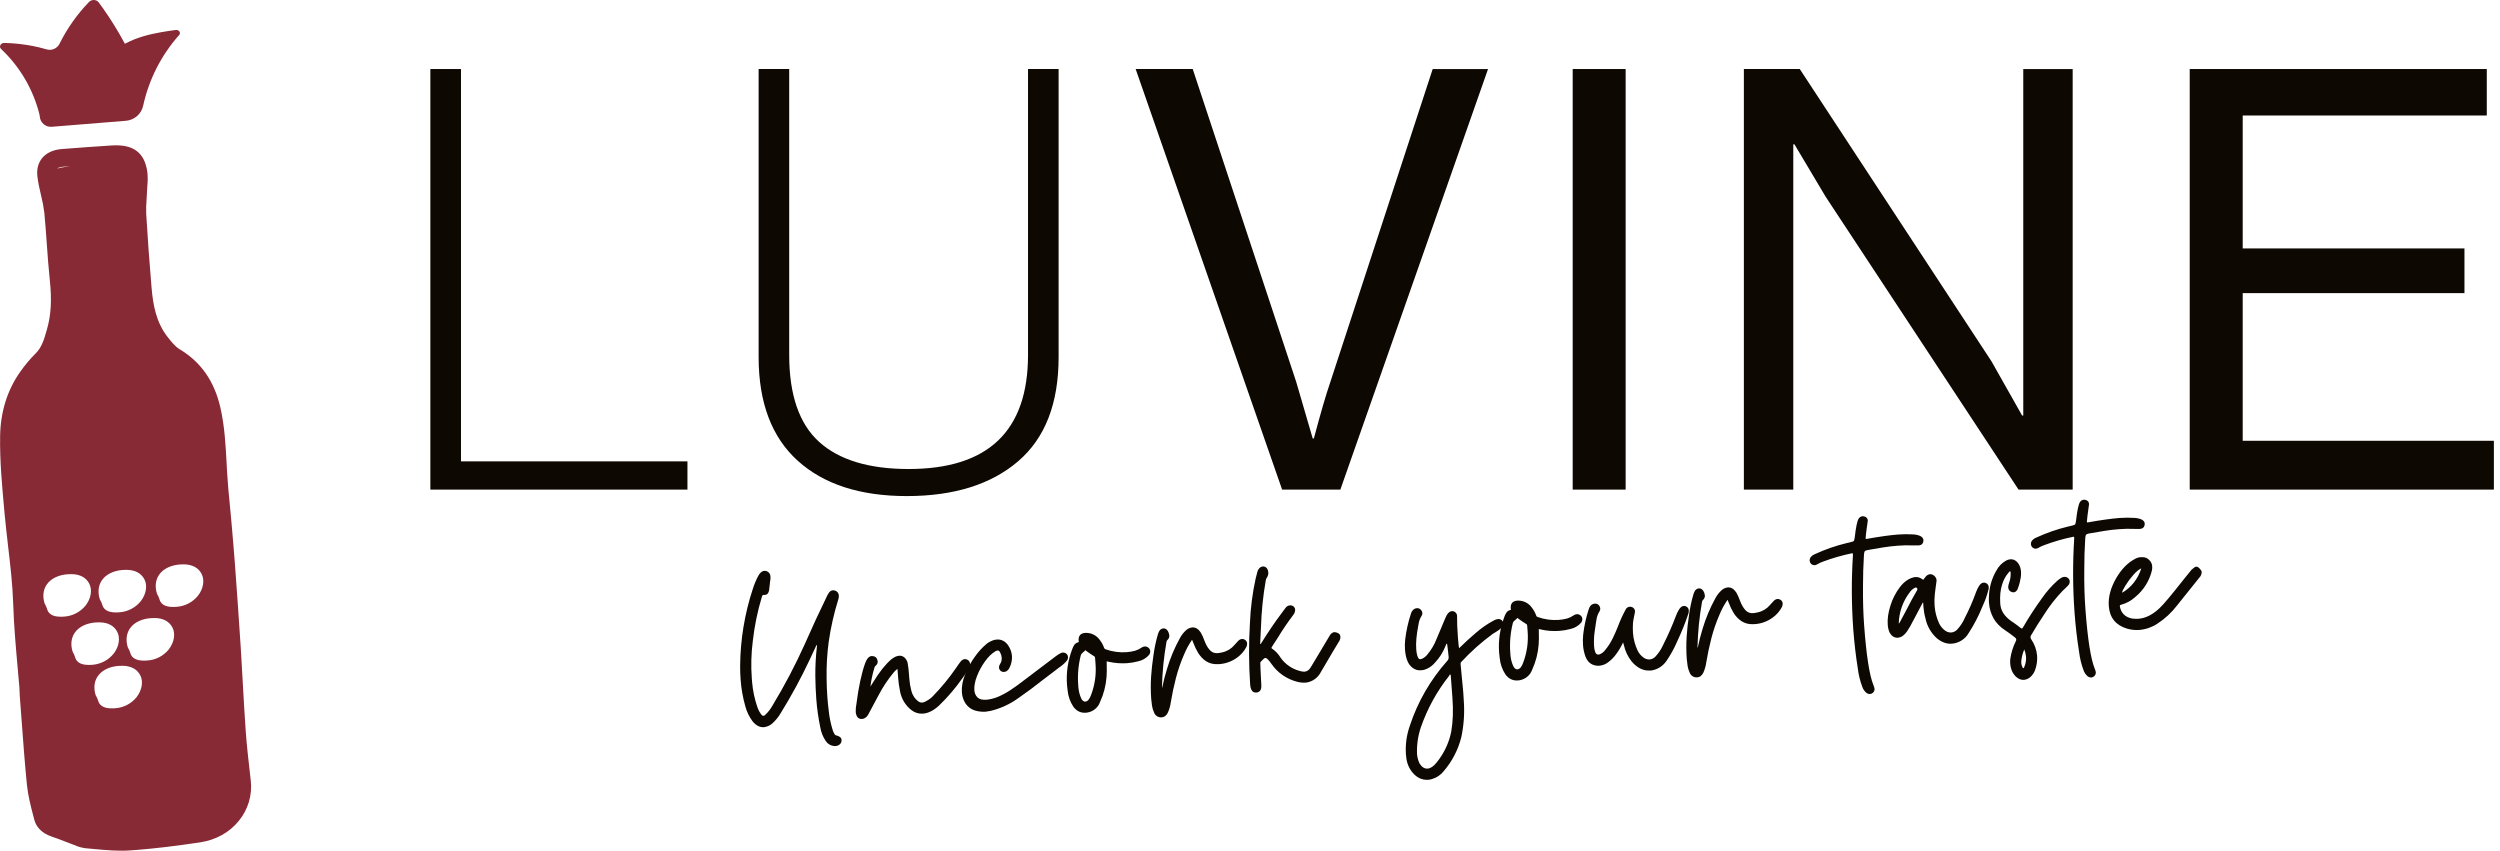
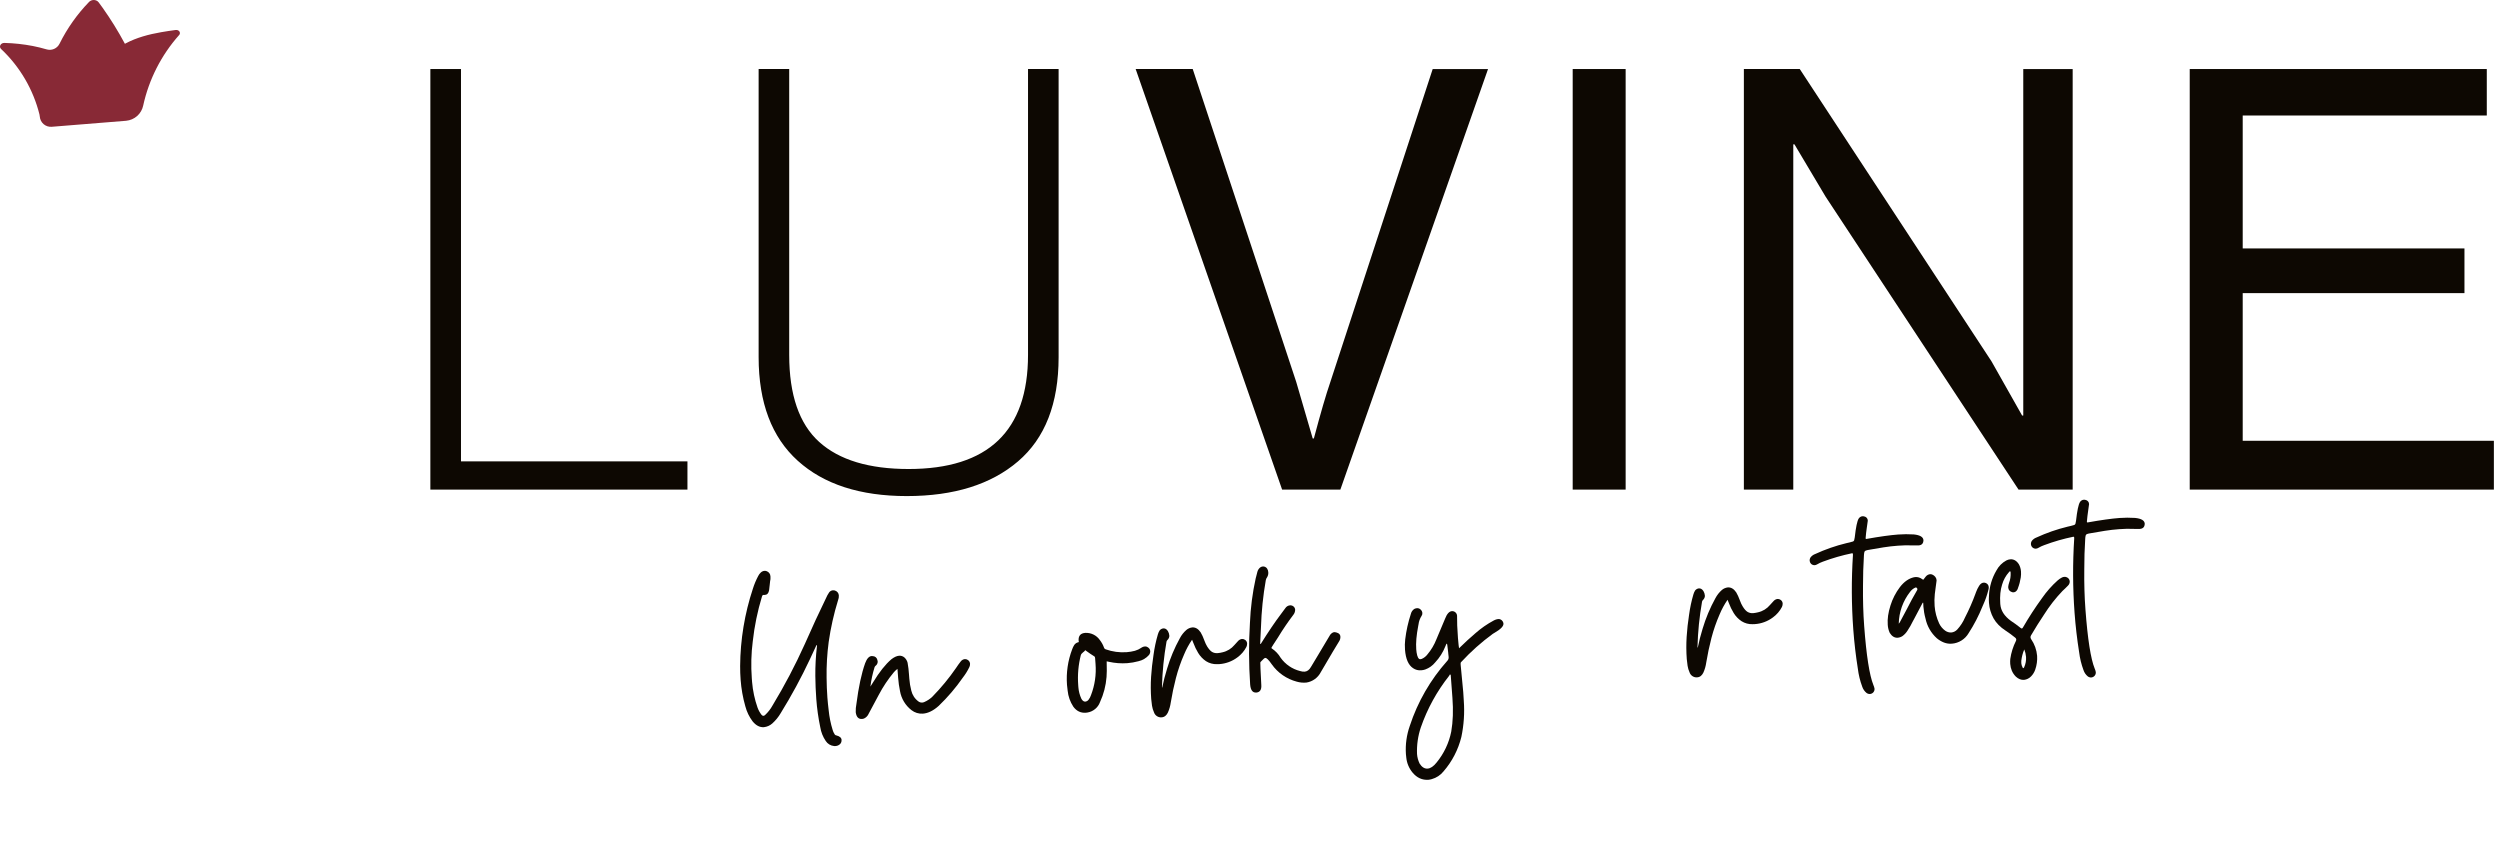
<svg xmlns="http://www.w3.org/2000/svg" fill="none" viewBox="0 0 144 49" height="49" width="144">
-   <path fill="#882936" d="M14.444 44.964L14.396 44.538C14.305 43.742 14.211 42.919 14.154 42.113C14.089 41.197 14.037 40.281 13.986 39.364C13.948 38.682 13.91 37.999 13.868 37.318C13.765 35.709 13.65 34.1 13.532 32.492C13.479 31.767 13.415 31.044 13.352 30.32L13.318 29.931C13.292 29.624 13.26 29.317 13.232 29.01C13.173 28.418 13.114 27.805 13.081 27.206L13.055 26.713C12.996 25.644 12.941 24.54 12.686 23.442C12.334 21.941 11.57 20.853 10.345 20.115C10.102 19.969 9.888 19.711 9.655 19.411C8.982 18.554 8.812 17.532 8.728 16.549C8.607 15.117 8.503 13.697 8.422 12.327C8.411 12.041 8.419 11.754 8.444 11.469C8.454 11.31 8.464 11.151 8.47 10.993C8.473 10.901 8.48 10.808 8.486 10.716C8.515 10.446 8.515 10.174 8.486 9.905C8.328 8.784 7.676 8.299 6.435 8.378C5.475 8.44 4.516 8.509 3.558 8.585C2.975 8.631 2.646 8.865 2.472 9.055C2.298 9.245 2.101 9.578 2.148 10.107C2.169 10.31 2.201 10.512 2.244 10.711C2.281 10.887 2.322 11.067 2.362 11.244C2.446 11.57 2.509 11.901 2.551 12.236C2.609 12.837 2.654 13.454 2.696 14.05C2.744 14.729 2.794 15.432 2.868 16.125C2.99 17.266 2.942 18.134 2.713 18.939L2.694 19.007C2.542 19.541 2.411 20.005 2.048 20.362C1.725 20.686 1.43 21.037 1.167 21.411C0.42 22.472 0.029 23.719 0.007 25.117C-0.015 26.536 0.117 27.965 0.242 29.348L0.269 29.642C0.327 30.249 0.396 30.854 0.466 31.462C0.593 32.545 0.724 33.666 0.76 34.771C0.799 36.015 0.911 37.271 1.019 38.486C1.052 38.853 1.085 39.219 1.116 39.586L1.139 40.095C1.178 40.58 1.215 41.065 1.249 41.55C1.337 42.743 1.429 43.977 1.549 45.191C1.612 45.82 1.771 46.433 1.926 47.025L1.975 47.215C2.059 47.537 2.306 47.969 3.012 48.2C3.237 48.272 3.457 48.359 3.676 48.444C3.822 48.503 3.97 48.558 4.114 48.611C4.165 48.63 4.217 48.652 4.269 48.67C4.484 48.769 4.713 48.833 4.947 48.861C5.113 48.875 5.28 48.89 5.447 48.906C6.103 48.965 6.782 49.031 7.466 48.985C7.6 48.976 7.735 48.966 7.871 48.956C8.935 48.872 10.083 48.736 11.527 48.52C12.43 48.384 13.22 47.948 13.751 47.286C14.016 46.966 14.215 46.595 14.334 46.196C14.453 45.797 14.491 45.377 14.444 44.964ZM8.118 34.615C7.967 34.807 7.776 34.964 7.559 35.077C7.343 35.19 7.105 35.255 6.861 35.27C6.816 35.273 6.77 35.275 6.725 35.276C6.416 35.279 5.994 35.237 5.886 34.817C5.861 34.734 5.825 34.654 5.781 34.579L5.746 34.508C5.604 34.046 5.679 33.622 5.958 33.311C6.204 33.038 6.596 32.867 7.062 32.83C7.142 32.824 7.224 32.822 7.309 32.823C7.792 32.831 8.141 33.023 8.321 33.375C8.5 33.726 8.423 34.219 8.118 34.615ZM3.308 9.711C3.36 9.652 3.475 9.617 3.632 9.604L4.072 9.57H4.059L3.506 9.656C3.434 9.667 3.364 9.69 3.298 9.721C3.301 9.718 3.305 9.714 3.308 9.711ZM3.683 35.517C3.639 35.52 3.593 35.522 3.547 35.523C3.238 35.527 2.816 35.484 2.708 35.065C2.683 34.981 2.648 34.901 2.604 34.826L2.568 34.755C2.426 34.294 2.502 33.868 2.781 33.558C3.026 33.284 3.418 33.114 3.885 33.078C3.967 33.071 4.05 33.068 4.132 33.07C4.614 33.079 4.963 33.27 5.143 33.622C5.323 33.974 5.247 34.467 4.941 34.863C4.79 35.054 4.599 35.212 4.383 35.324C4.166 35.437 3.928 35.503 3.684 35.517H3.683ZM5.296 38.294C5.251 38.297 5.205 38.299 5.159 38.299C4.851 38.303 4.429 38.261 4.321 37.841C4.296 37.758 4.261 37.678 4.216 37.602L4.181 37.532C4.039 37.07 4.114 36.645 4.393 36.335C4.638 36.061 5.03 35.891 5.497 35.854C5.58 35.848 5.662 35.845 5.744 35.847C6.227 35.855 6.576 36.046 6.756 36.399C6.935 36.751 6.859 37.244 6.554 37.639C6.402 37.831 6.212 37.989 5.995 38.101C5.778 38.214 5.54 38.279 5.296 38.294H5.296ZM7.88 40.141C7.728 40.333 7.538 40.49 7.321 40.603C7.104 40.716 6.866 40.782 6.622 40.796C6.578 40.799 6.532 40.801 6.486 40.801C6.177 40.806 5.755 40.762 5.647 40.343C5.622 40.26 5.587 40.18 5.542 40.104L5.507 40.034C5.365 39.572 5.441 39.147 5.72 38.837C5.965 38.563 6.357 38.393 6.824 38.356C6.904 38.35 6.986 38.347 7.071 38.349C7.553 38.358 7.902 38.548 8.082 38.901C8.261 39.253 8.182 39.746 7.877 40.141H7.88ZM9.734 37.391C9.582 37.583 9.392 37.74 9.175 37.853C8.958 37.966 8.72 38.031 8.476 38.045C8.43 38.049 8.385 38.051 8.339 38.052C8.03 38.055 7.608 38.012 7.5 37.593C7.475 37.51 7.44 37.43 7.396 37.355L7.36 37.284C7.218 36.822 7.294 36.398 7.572 36.086C7.818 35.813 8.21 35.642 8.676 35.606C8.756 35.599 8.838 35.597 8.924 35.598C9.406 35.607 9.756 35.799 9.935 36.15C10.114 36.502 10.036 36.996 9.731 37.391H9.734ZM11.412 34.3C11.26 34.492 11.07 34.649 10.853 34.762C10.636 34.874 10.398 34.94 10.154 34.954C10.11 34.957 10.064 34.959 10.018 34.96C9.709 34.964 9.287 34.921 9.18 34.502C9.154 34.418 9.119 34.338 9.075 34.263L9.039 34.192C8.897 33.731 8.973 33.306 9.252 32.995C9.497 32.722 9.889 32.551 10.356 32.514C10.438 32.508 10.521 32.505 10.603 32.507C11.085 32.516 11.434 32.707 11.614 33.059C11.794 33.412 11.719 33.904 11.412 34.3Z" />
  <path fill="#882936" d="M10.36 1.88C10.345 1.774 10.226 1.704 10.105 1.729C9.83 1.766 9.555 1.806 9.28 1.855C8.575 1.978 7.866 2.164 7.242 2.497L7.195 2.523C6.999 2.157 6.792 1.798 6.573 1.444C6.368 1.112 6.144 0.778 5.917 0.456C5.858 0.375 5.741 0.214 5.682 0.134C5.663 0.108 5.64 0.085 5.613 0.066C5.54 0.017 5.452 -0.006 5.364 0.002C5.276 0.009 5.194 0.048 5.131 0.11C4.442 0.821 3.868 1.635 3.428 2.521C3.361 2.655 3.249 2.76 3.112 2.819C2.974 2.878 2.821 2.886 2.678 2.842C2.42 2.765 2.155 2.702 1.889 2.649C1.354 2.546 0.812 2.487 0.267 2.473C0.049 2.456 -0.085 2.681 0.061 2.82C1.146 3.841 1.914 5.153 2.274 6.598C2.283 6.637 2.289 6.676 2.292 6.716C2.298 6.799 2.321 6.881 2.359 6.955C2.397 7.03 2.449 7.097 2.512 7.151C2.576 7.206 2.65 7.247 2.729 7.273C2.809 7.299 2.893 7.309 2.976 7.303L7.263 6.957C7.5 6.935 7.724 6.838 7.902 6.68C8.08 6.521 8.202 6.309 8.249 6.076C8.58 4.571 9.29 3.176 10.313 2.024C10.332 2.005 10.345 1.983 10.354 1.958C10.362 1.932 10.364 1.906 10.36 1.88Z" />
  <g clip-path="url(#clip0_6002_2993)">
    <path fill="#0D0802" d="M48.119 42.972H48.044C47.947 42.963 47.853 42.932 47.77 42.882C47.687 42.832 47.616 42.763 47.563 42.681C47.4 42.442 47.291 42.169 47.246 41.882C47.135 41.35 47.059 40.812 47.019 40.271C46.986 39.829 46.967 39.384 46.963 38.936C46.958 38.365 46.989 37.794 47.056 37.226L47.051 37.157C47.048 37.155 47.045 37.153 47.041 37.152H47.032L46.647 37.979C46.149 39.041 45.589 40.073 44.972 41.071C44.841 41.296 44.676 41.499 44.482 41.673C44.348 41.792 44.18 41.866 44.002 41.885C43.764 41.902 43.547 41.791 43.35 41.55C43.155 41.291 43.013 40.996 42.931 40.682C42.789 40.184 42.698 39.673 42.66 39.156C42.64 38.894 42.631 38.63 42.632 38.365C42.643 36.849 42.891 35.343 43.368 33.904C43.447 33.653 43.549 33.41 43.672 33.178C43.709 33.103 43.759 33.035 43.82 32.978C43.878 32.923 43.953 32.888 44.033 32.88C44.078 32.878 44.124 32.885 44.166 32.902C44.225 32.924 44.276 32.963 44.314 33.014C44.351 33.064 44.373 33.125 44.376 33.188L44.379 33.225C44.386 33.316 44.378 33.408 44.355 33.497V33.51C44.351 33.565 44.345 33.619 44.337 33.675C44.328 33.785 44.315 33.895 44.299 34.004C44.268 34.17 44.189 34.258 44.06 34.267H43.985C43.972 34.267 43.96 34.269 43.948 34.274C43.937 34.279 43.926 34.286 43.917 34.295C43.905 34.313 43.896 34.334 43.89 34.356C43.634 35.2 43.456 36.066 43.359 36.942C43.269 37.644 43.251 38.353 43.303 39.058L43.32 39.283C43.362 39.789 43.469 40.288 43.638 40.768C43.692 40.913 43.768 41.049 43.863 41.172C43.876 41.19 43.892 41.205 43.912 41.216C43.931 41.227 43.953 41.232 43.975 41.233C44.01 41.228 44.043 41.211 44.068 41.186C44.242 41.025 44.389 40.836 44.503 40.627C45.192 39.489 45.812 38.309 46.358 37.095C46.766 36.164 47.192 35.244 47.635 34.334C47.641 34.318 47.649 34.303 47.657 34.288C47.686 34.23 47.72 34.175 47.758 34.123C47.783 34.088 47.815 34.059 47.853 34.038C47.89 34.017 47.932 34.004 47.975 34.001C48.016 33.998 48.056 34.003 48.095 34.016C48.156 34.035 48.21 34.071 48.25 34.121C48.29 34.171 48.313 34.232 48.317 34.295C48.324 34.391 48.308 34.486 48.271 34.575C48.029 35.358 47.849 36.16 47.733 36.972C47.642 37.658 47.601 38.35 47.612 39.042C47.615 39.424 47.63 39.804 47.658 40.183C47.677 40.425 47.701 40.666 47.731 40.907C47.769 41.293 47.846 41.675 47.961 42.046C47.984 42.129 48.019 42.207 48.066 42.279C48.075 42.3 48.09 42.319 48.109 42.333C48.127 42.347 48.149 42.356 48.173 42.359C48.365 42.408 48.466 42.494 48.475 42.619L48.469 42.701C48.456 42.776 48.415 42.843 48.353 42.888C48.286 42.939 48.204 42.969 48.119 42.972Z" />
    <path fill="#0D0802" d="M49.652 41.412C49.448 41.428 49.326 41.298 49.29 41.024C49.285 40.863 49.298 40.702 49.33 40.544C49.454 39.575 49.621 38.793 49.833 38.199C49.931 37.937 50.055 37.8 50.205 37.788L50.287 37.795C50.346 37.798 50.403 37.821 50.447 37.86C50.492 37.898 50.523 37.951 50.535 38.009L50.555 38.095C50.558 38.144 50.548 38.193 50.527 38.237C50.506 38.282 50.475 38.32 50.435 38.349C50.411 38.369 50.391 38.394 50.378 38.423C50.264 38.79 50.182 39.166 50.135 39.547L50.293 39.297C50.65 38.707 51.001 38.266 51.344 37.973C51.506 37.849 51.652 37.782 51.781 37.771C51.892 37.76 52.001 37.794 52.087 37.864C52.18 37.945 52.247 38.054 52.277 38.174C52.317 38.397 52.344 38.621 52.358 38.847L52.376 39.084C52.393 39.319 52.432 39.552 52.491 39.78C52.549 40.03 52.694 40.251 52.902 40.403C52.965 40.45 53.042 40.473 53.12 40.468C53.159 40.465 53.196 40.456 53.232 40.441C53.407 40.367 53.568 40.261 53.705 40.129C54.207 39.617 54.664 39.063 55.071 38.472C55.153 38.345 55.241 38.223 55.332 38.107C55.36 38.068 55.396 38.035 55.437 38.01C55.479 37.985 55.525 37.969 55.573 37.964C55.632 37.96 55.691 37.977 55.74 38.01C55.778 38.033 55.81 38.064 55.834 38.102C55.857 38.14 55.871 38.182 55.875 38.227C55.878 38.292 55.866 38.358 55.839 38.417C55.735 38.635 55.607 38.84 55.459 39.031C55.052 39.617 54.587 40.161 54.072 40.656C53.762 40.935 53.457 41.085 53.157 41.106C52.921 41.122 52.687 41.05 52.501 40.904C52.152 40.634 51.917 40.244 51.841 39.81C51.788 39.555 51.752 39.298 51.733 39.039L51.694 38.527C51.62 38.583 51.551 38.647 51.489 38.718C51.154 39.12 50.862 39.557 50.618 40.021C50.419 40.384 50.224 40.748 50.033 41.114C49.982 41.233 49.889 41.33 49.771 41.385C49.733 41.4 49.693 41.409 49.652 41.412Z" />
-     <path fill="#0D0802" d="M56.77 40.994C56.553 41.009 56.336 40.982 56.129 40.916C55.924 40.845 55.746 40.711 55.623 40.533C55.495 40.341 55.42 40.119 55.405 39.889C55.38 39.555 55.444 39.203 55.596 38.831C55.745 38.468 55.936 38.124 56.167 37.807C56.359 37.535 56.585 37.288 56.841 37.075C56.969 36.979 57.113 36.906 57.266 36.861C57.315 36.849 57.364 36.841 57.415 36.837C57.66 36.819 57.869 36.916 58.04 37.13C58.182 37.321 58.269 37.547 58.29 37.784C58.304 38.028 58.25 38.271 58.135 38.487C58.102 38.551 58.054 38.607 57.995 38.648C57.947 38.68 57.893 38.699 57.836 38.704C57.796 38.707 57.756 38.701 57.718 38.688C57.681 38.675 57.646 38.654 57.617 38.627C57.573 38.58 57.546 38.52 57.541 38.456C57.538 38.387 57.557 38.319 57.596 38.263C57.671 38.152 57.708 38.019 57.699 37.885C57.692 37.797 57.669 37.711 57.63 37.632C57.588 37.518 57.532 37.463 57.461 37.468C57.406 37.477 57.353 37.498 57.308 37.53C57.108 37.654 56.915 37.846 56.729 38.105C56.542 38.365 56.389 38.648 56.274 38.946C56.156 39.249 56.106 39.519 56.123 39.755C56.129 39.913 56.194 40.062 56.305 40.174C56.414 40.279 56.587 40.323 56.825 40.305C57.025 40.284 57.222 40.237 57.411 40.166C57.691 40.053 57.959 39.912 58.209 39.744C58.461 39.577 58.705 39.4 58.943 39.215L60.822 37.793C60.908 37.728 60.998 37.671 61.093 37.622C61.131 37.603 61.173 37.591 61.216 37.587C61.263 37.584 61.31 37.591 61.353 37.61C61.396 37.629 61.434 37.658 61.463 37.695C61.494 37.738 61.513 37.788 61.518 37.841C61.522 37.92 61.496 37.998 61.447 38.06C61.312 38.217 61.155 38.354 60.981 38.466C60.954 38.489 60.924 38.512 60.892 38.536C60.619 38.74 60.347 38.947 60.077 39.156C59.619 39.521 59.148 39.87 58.666 40.204C58.182 40.557 57.633 40.81 57.05 40.949C56.959 40.967 56.866 40.982 56.77 40.994Z" />
    <path fill="#0D0802" d="M62.547 41.053C62.251 41.075 62.01 40.959 61.823 40.704C61.642 40.429 61.53 40.114 61.497 39.786C61.48 39.674 61.468 39.561 61.459 39.449C61.407 38.751 61.509 38.05 61.758 37.397C61.788 37.309 61.828 37.226 61.878 37.149C61.933 37.07 62.016 37.014 62.111 36.993C62.115 36.993 62.12 36.992 62.124 36.99C62.128 36.989 62.132 36.986 62.135 36.982C62.139 36.975 62.14 36.968 62.139 36.96L62.127 36.885C62.116 36.618 62.244 36.474 62.511 36.454H62.529C62.688 36.448 62.846 36.482 62.989 36.553C63.131 36.623 63.254 36.729 63.345 36.859C63.451 36.993 63.535 37.144 63.592 37.306C63.598 37.327 63.609 37.347 63.624 37.364C63.64 37.38 63.66 37.392 63.681 37.399C64.071 37.539 64.487 37.596 64.9 37.565C65.059 37.553 65.217 37.527 65.371 37.486C65.506 37.447 65.633 37.387 65.748 37.307C65.753 37.301 65.759 37.297 65.766 37.293C65.818 37.261 65.876 37.242 65.937 37.237C65.974 37.234 66.01 37.238 66.045 37.247C66.174 37.3 66.244 37.385 66.253 37.502C66.257 37.583 66.231 37.663 66.182 37.727C66.023 37.909 65.809 38.035 65.573 38.087C65.365 38.144 65.151 38.181 64.935 38.198C64.579 38.224 64.221 38.197 63.873 38.12L63.745 38.092L63.747 38.293C63.756 38.525 63.753 38.758 63.737 38.991C63.699 39.492 63.572 39.983 63.361 40.44C63.306 40.594 63.21 40.731 63.084 40.836C62.959 40.941 62.807 41.012 62.645 41.04L62.547 41.053ZM62.517 40.413C62.556 40.408 62.593 40.394 62.627 40.373C62.66 40.352 62.688 40.325 62.71 40.292C62.768 40.215 62.812 40.129 62.842 40.038C63.062 39.467 63.151 38.855 63.103 38.245L63.078 37.902C63.077 37.881 63.072 37.861 63.064 37.843C63.055 37.823 63.04 37.808 63.02 37.799C62.862 37.702 62.707 37.596 62.555 37.482L62.548 37.476L62.531 37.461C62.527 37.457 62.521 37.454 62.515 37.453L62.497 37.467C62.469 37.508 62.433 37.543 62.391 37.569C62.364 37.593 62.337 37.616 62.312 37.642C62.284 37.67 62.264 37.705 62.254 37.743C62.112 38.303 62.062 38.882 62.105 39.458L62.114 39.582C62.132 39.815 62.191 40.043 62.29 40.254C62.355 40.367 62.43 40.42 62.517 40.413Z" />
    <path fill="#0D0802" d="M66.912 41.318L66.868 41.321C66.78 41.32 66.694 41.291 66.623 41.239C66.551 41.187 66.498 41.114 66.47 41.03C66.415 40.91 66.377 40.782 66.356 40.652C66.336 40.521 66.321 40.392 66.31 40.262C66.279 39.837 66.276 39.41 66.303 38.984C66.331 38.561 66.377 38.14 66.443 37.72C66.497 37.32 66.581 36.925 66.694 36.539C66.716 36.461 66.749 36.386 66.791 36.318C66.817 36.283 66.85 36.255 66.887 36.234C66.924 36.213 66.966 36.2 67.008 36.195C67.112 36.187 67.2 36.239 67.271 36.351C67.318 36.43 67.346 36.518 67.353 36.609C67.361 36.702 67.319 36.795 67.229 36.882C67.221 36.888 67.215 36.896 67.212 36.905C67.208 36.918 67.202 36.93 67.196 36.942C67.196 36.945 67.196 36.948 67.195 36.951C67.194 36.955 67.193 36.958 67.191 36.96C67.038 37.826 66.95 38.703 66.928 39.582L66.942 39.612C67.019 39.238 67.112 38.875 67.222 38.523C67.403 37.912 67.65 37.323 67.958 36.765C68.053 36.582 68.181 36.419 68.337 36.284C68.432 36.204 68.548 36.154 68.671 36.14C68.858 36.126 69.02 36.22 69.158 36.424C69.236 36.557 69.3 36.697 69.352 36.843C69.363 36.871 69.373 36.898 69.383 36.922C69.423 37.032 69.473 37.138 69.533 37.238C69.628 37.389 69.721 37.493 69.812 37.55C69.914 37.608 70.031 37.633 70.147 37.619C70.237 37.611 70.327 37.596 70.414 37.573C70.685 37.513 70.929 37.364 71.106 37.15L71.308 36.928C71.367 36.859 71.449 36.815 71.538 36.804C71.6 36.8 71.661 36.818 71.712 36.854C71.747 36.876 71.776 36.906 71.797 36.941C71.818 36.977 71.831 37.017 71.834 37.058C71.837 37.129 71.823 37.199 71.793 37.262C71.669 37.502 71.49 37.709 71.272 37.867C70.97 38.093 70.609 38.227 70.232 38.253L70.101 38.256C69.876 38.264 69.655 38.204 69.466 38.084C69.283 37.96 69.129 37.798 69.015 37.609C68.905 37.428 68.813 37.237 68.74 37.038C68.714 36.973 68.688 36.91 68.663 36.849C68.481 37.114 68.328 37.397 68.205 37.694C68.012 38.134 67.855 38.588 67.734 39.053C67.614 39.516 67.514 39.985 67.437 40.46C67.409 40.66 67.354 40.855 67.272 41.039C67.24 41.113 67.191 41.178 67.13 41.231C67.069 41.283 66.992 41.314 66.912 41.318Z" />
    <path fill="#0D0802" d="M72.383 39.89H72.358C72.15 39.906 72.033 39.749 72.008 39.42C71.929 38.245 71.924 37.065 71.996 35.888C72.031 35.017 72.143 34.151 72.331 33.299L72.351 33.229C72.373 33.136 72.397 33.039 72.424 32.941C72.449 32.843 72.504 32.755 72.581 32.69C72.627 32.654 72.681 32.633 72.739 32.628C72.785 32.625 72.832 32.634 72.874 32.654C72.916 32.674 72.953 32.704 72.98 32.742C73.024 32.805 73.049 32.879 73.053 32.956C73.063 33.062 73.038 33.167 72.981 33.257C72.946 33.303 72.922 33.356 72.911 33.413C72.753 34.309 72.66 35.215 72.632 36.124L72.585 37.084L72.618 37.093C73.063 36.38 73.452 35.806 73.783 35.371L74.034 35.032C74.063 34.986 74.102 34.947 74.147 34.919C74.193 34.89 74.245 34.873 74.299 34.868C74.336 34.864 74.373 34.868 74.408 34.879C74.444 34.889 74.476 34.907 74.505 34.931C74.533 34.954 74.557 34.983 74.573 35.016C74.59 35.049 74.6 35.085 74.601 35.122C74.6 35.224 74.566 35.324 74.503 35.405C74.182 35.828 73.883 36.268 73.608 36.723L73.349 37.119C73.27 37.243 73.231 37.31 73.232 37.323C73.233 37.336 73.244 37.347 73.266 37.358C73.469 37.494 73.64 37.675 73.764 37.886C74.034 38.266 74.429 38.537 74.881 38.651C74.967 38.68 75.057 38.692 75.147 38.688C75.294 38.677 75.415 38.587 75.511 38.416L75.883 37.797L76.621 36.56C76.697 36.467 76.778 36.417 76.861 36.41C76.93 36.414 76.998 36.431 77.059 36.462C77.103 36.478 77.14 36.507 77.166 36.545C77.193 36.583 77.207 36.628 77.207 36.674C77.211 36.772 77.183 36.869 77.127 36.95C77.011 37.13 76.659 37.722 76.072 38.726C75.991 38.881 75.875 39.015 75.733 39.117C75.592 39.219 75.428 39.287 75.255 39.315C75.066 39.334 74.875 39.316 74.692 39.263C74.11 39.109 73.6 38.756 73.253 38.264C73.08 38.013 72.956 37.89 72.881 37.896C72.837 37.905 72.797 37.93 72.77 37.967C72.729 38.013 72.682 38.06 72.627 38.11C72.609 38.125 72.597 38.146 72.594 38.169C72.588 38.211 72.608 38.639 72.651 39.453C72.67 39.717 72.581 39.863 72.383 39.89Z" />
    <path fill="#0D0802" d="M82.279 44.915C81.921 44.941 81.615 44.803 81.362 44.499C81.161 44.257 81.036 43.96 81.003 43.647L80.981 43.441C80.944 42.887 81.02 42.332 81.205 41.809C81.657 40.428 82.391 39.155 83.358 38.071C83.389 38.041 83.413 38.003 83.428 37.962C83.442 37.921 83.447 37.877 83.441 37.833L83.422 37.658L83.415 37.577C83.41 37.493 83.4 37.41 83.385 37.328C83.373 37.17 83.356 37.085 83.334 37.074C83.317 37.074 83.291 37.123 83.257 37.218C83.121 37.565 82.921 37.883 82.666 38.155C82.516 38.34 82.318 38.481 82.094 38.562C82.018 38.588 81.939 38.604 81.858 38.609C81.694 38.624 81.529 38.581 81.393 38.487C81.124 38.31 80.969 37.955 80.928 37.421C80.913 37.224 80.917 37.026 80.94 36.83C81 36.33 81.109 35.838 81.266 35.36C81.293 35.243 81.364 35.141 81.464 35.075C81.51 35.051 81.56 35.036 81.612 35.032C81.651 35.029 81.691 35.033 81.729 35.047C81.766 35.061 81.8 35.082 81.828 35.11C81.886 35.162 81.922 35.233 81.928 35.31C81.933 35.372 81.915 35.434 81.878 35.484C81.786 35.629 81.728 35.792 81.707 35.962L81.689 36.057C81.586 36.593 81.548 37.04 81.575 37.398L81.595 37.579C81.636 37.848 81.709 37.979 81.813 37.971C81.84 37.969 81.867 37.963 81.893 37.953C82.025 37.895 82.139 37.804 82.225 37.689C82.439 37.433 82.611 37.144 82.733 36.834L83.241 35.627C83.346 35.355 83.476 35.213 83.63 35.202C83.667 35.2 83.704 35.205 83.739 35.217C83.774 35.229 83.807 35.248 83.834 35.273C83.862 35.298 83.884 35.328 83.9 35.362C83.916 35.395 83.925 35.432 83.927 35.469C83.921 35.792 83.938 36.218 83.978 36.747C84.008 37.093 84.029 37.29 84.041 37.34L84.099 37.285C84.385 37.004 84.673 36.739 84.964 36.491C85.297 36.195 85.664 35.94 86.057 35.731C86.129 35.692 86.208 35.667 86.29 35.657C86.343 35.652 86.397 35.662 86.445 35.687C86.492 35.712 86.531 35.75 86.558 35.796C86.581 35.834 86.595 35.875 86.599 35.919C86.609 36.065 86.45 36.234 86.121 36.427L85.981 36.512C85.326 36.992 84.718 37.535 84.166 38.131C84.148 38.146 84.136 38.167 84.133 38.19C84.13 38.221 84.13 38.252 84.133 38.283C84.222 39.198 84.272 39.725 84.283 39.865L84.314 40.36C84.366 41.06 84.319 41.764 84.174 42.45C83.993 43.183 83.641 43.862 83.147 44.432C82.973 44.648 82.736 44.804 82.469 44.878C82.407 44.897 82.344 44.909 82.279 44.915ZM82.233 44.271C82.399 44.259 82.57 44.144 82.745 43.925C83.169 43.409 83.461 42.795 83.592 42.139C83.692 41.562 83.715 40.915 83.66 40.198L83.561 38.867L83.51 38.852C83.5 38.878 83.487 38.902 83.472 38.924C82.764 39.817 82.212 40.823 81.839 41.9C81.674 42.392 81.6 42.911 81.621 43.431C81.635 43.621 81.685 43.807 81.768 43.979C81.897 44.186 82.052 44.284 82.231 44.271H82.233Z" />
-     <path fill="#0D0802" d="M87.436 39.194C87.139 39.216 86.898 39.1 86.712 38.846C86.531 38.57 86.419 38.255 86.386 37.927C86.37 37.815 86.357 37.703 86.349 37.59C86.296 36.892 86.399 36.192 86.648 35.538C86.677 35.45 86.718 35.367 86.768 35.29C86.823 35.211 86.906 35.155 87.001 35.134C87.005 35.135 87.01 35.134 87.014 35.132C87.018 35.13 87.022 35.127 87.025 35.123C87.028 35.116 87.03 35.109 87.029 35.101L87.017 35.026C87.005 34.759 87.133 34.616 87.4 34.595H87.419C87.578 34.589 87.736 34.623 87.878 34.694C88.021 34.764 88.144 34.87 88.235 35C88.341 35.134 88.424 35.285 88.482 35.446C88.487 35.468 88.499 35.488 88.514 35.504C88.53 35.52 88.549 35.533 88.571 35.539C88.961 35.68 89.376 35.737 89.79 35.706C89.949 35.694 90.107 35.667 90.262 35.627C90.396 35.588 90.523 35.527 90.638 35.448C90.643 35.442 90.649 35.438 90.656 35.434C90.708 35.402 90.766 35.383 90.827 35.377C90.864 35.375 90.9 35.379 90.935 35.388C91.065 35.441 91.134 35.528 91.143 35.643C91.146 35.724 91.121 35.803 91.072 35.868C90.913 36.05 90.7 36.176 90.463 36.228C90.254 36.285 90.04 36.322 89.824 36.338C89.469 36.365 89.111 36.339 88.762 36.26L88.634 36.232L88.637 36.433C88.646 36.666 88.643 36.899 88.626 37.131C88.589 37.633 88.461 38.123 88.251 38.58C88.195 38.734 88.1 38.871 87.974 38.977C87.848 39.082 87.697 39.152 87.535 39.181L87.436 39.194ZM87.407 38.555C87.445 38.549 87.482 38.535 87.515 38.514C87.548 38.493 87.577 38.466 87.599 38.434C87.657 38.357 87.701 38.27 87.731 38.179C87.95 37.608 88.04 36.996 87.993 36.387L87.967 36.043C87.966 36.023 87.961 36.003 87.954 35.984C87.944 35.964 87.927 35.949 87.907 35.94C87.747 35.842 87.591 35.736 87.442 35.623L87.434 35.617L87.418 35.603C87.413 35.598 87.407 35.595 87.401 35.595L87.383 35.609C87.356 35.649 87.32 35.684 87.278 35.711C87.251 35.734 87.224 35.757 87.199 35.783C87.171 35.811 87.151 35.846 87.14 35.884C86.999 36.444 86.949 37.023 86.992 37.599L87.001 37.724C87.018 37.957 87.078 38.184 87.177 38.395C87.244 38.508 87.319 38.561 87.407 38.555Z" />
-     <path fill="#0D0802" d="M95.112 38.621H95.075C94.864 38.641 94.653 38.599 94.466 38.5C94.278 38.398 94.113 38.26 93.979 38.093C93.763 37.823 93.613 37.508 93.539 37.17L93.489 37.004C93.387 37.226 93.264 37.438 93.121 37.636C92.98 37.845 92.802 38.026 92.596 38.171C92.456 38.272 92.291 38.332 92.119 38.345L92.063 38.349C91.706 38.342 91.46 38.168 91.325 37.826C91.248 37.615 91.2 37.395 91.183 37.171C91.167 36.963 91.17 36.754 91.192 36.547C91.248 36.064 91.351 35.587 91.501 35.123C91.52 35.061 91.545 35.002 91.576 34.944C91.607 34.888 91.653 34.842 91.71 34.812C91.756 34.789 91.806 34.774 91.858 34.769C91.897 34.765 91.937 34.77 91.975 34.782C92.012 34.795 92.047 34.815 92.077 34.841C92.133 34.898 92.168 34.973 92.175 35.053C92.178 35.113 92.162 35.172 92.128 35.221C92.029 35.374 91.968 35.55 91.952 35.732C91.946 35.753 91.941 35.775 91.938 35.796C91.92 35.889 91.891 36.087 91.851 36.391C91.812 36.669 91.801 36.951 91.819 37.231C91.825 37.35 91.849 37.467 91.892 37.578C91.93 37.668 91.991 37.709 92.074 37.703C92.095 37.702 92.116 37.698 92.137 37.692C92.269 37.637 92.385 37.546 92.469 37.429C92.635 37.227 92.776 37.006 92.891 36.771C93.007 36.535 93.115 36.289 93.213 36.034C93.337 35.707 93.483 35.39 93.651 35.084C93.674 35.044 93.707 35.011 93.746 34.988C93.784 34.964 93.829 34.95 93.874 34.948L93.911 34.945C93.979 34.951 94.043 34.979 94.093 35.026C94.142 35.071 94.172 35.134 94.176 35.201L94.169 35.278C94.154 35.359 94.139 35.437 94.122 35.514C94.09 35.645 94.069 35.779 94.058 35.914C94.047 36.1 94.048 36.287 94.061 36.473C94.088 36.817 94.177 37.153 94.324 37.465C94.406 37.64 94.535 37.789 94.696 37.896C94.793 37.96 94.907 37.991 95.022 37.985C95.144 37.972 95.258 37.917 95.344 37.829C95.525 37.636 95.674 37.415 95.785 37.174C95.791 37.153 95.8 37.134 95.812 37.116C96.086 36.575 96.33 36.019 96.543 35.451C96.588 35.331 96.645 35.215 96.712 35.106C96.794 34.978 96.883 34.911 96.98 34.904C97.025 34.9 97.071 34.908 97.113 34.925C97.159 34.946 97.198 34.978 97.227 35.019C97.255 35.06 97.272 35.108 97.275 35.158C97.278 35.221 97.27 35.284 97.251 35.344C97.069 35.888 96.854 36.42 96.61 36.938C96.444 37.326 96.241 37.697 96.005 38.045C95.905 38.199 95.774 38.33 95.62 38.43C95.466 38.529 95.293 38.594 95.112 38.621Z" />
    <path fill="#0D0802" d="M97.76 39.014L97.717 39.017C97.628 39.016 97.542 38.988 97.471 38.935C97.399 38.883 97.346 38.81 97.318 38.726C97.263 38.606 97.225 38.479 97.205 38.348C97.184 38.217 97.169 38.087 97.158 37.959C97.126 37.533 97.124 37.106 97.151 36.68C97.178 36.257 97.224 35.836 97.29 35.416C97.344 35.016 97.427 34.621 97.541 34.234C97.563 34.157 97.596 34.082 97.638 34.013C97.664 33.979 97.697 33.951 97.734 33.93C97.772 33.908 97.813 33.895 97.855 33.891C97.959 33.883 98.047 33.937 98.118 34.046C98.165 34.125 98.193 34.214 98.201 34.305C98.208 34.398 98.166 34.491 98.076 34.578C98.068 34.583 98.062 34.592 98.059 34.601C98.055 34.614 98.049 34.626 98.043 34.637C98.043 34.64 98.043 34.644 98.043 34.647C98.042 34.65 98.04 34.653 98.038 34.656C97.885 35.522 97.797 36.398 97.775 37.278L97.79 37.308C97.867 36.936 97.96 36.573 98.069 36.219C98.251 35.608 98.497 35.019 98.805 34.461C98.9 34.278 99.029 34.115 99.184 33.98C99.279 33.9 99.396 33.85 99.519 33.835C99.705 33.821 99.868 33.916 100.006 34.12C100.083 34.253 100.148 34.394 100.2 34.539C100.211 34.568 100.221 34.594 100.231 34.618C100.27 34.728 100.32 34.834 100.381 34.933C100.474 35.086 100.567 35.19 100.66 35.246C100.761 35.305 100.879 35.329 100.995 35.316C101.085 35.307 101.174 35.292 101.262 35.269C101.533 35.209 101.776 35.06 101.953 34.846L102.156 34.624C102.215 34.555 102.297 34.511 102.386 34.5C102.448 34.497 102.509 34.514 102.56 34.55C102.594 34.572 102.623 34.602 102.644 34.637C102.666 34.673 102.678 34.713 102.682 34.754C102.685 34.825 102.671 34.895 102.641 34.959C102.516 35.198 102.338 35.406 102.119 35.564C101.817 35.79 101.456 35.924 101.08 35.949L100.948 35.953C100.724 35.961 100.503 35.901 100.313 35.781C100.129 35.658 99.974 35.497 99.859 35.308C99.749 35.127 99.656 34.936 99.583 34.737C99.557 34.672 99.532 34.609 99.507 34.548C99.325 34.813 99.171 35.096 99.048 35.393C98.856 35.833 98.698 36.287 98.578 36.751C98.457 37.217 98.358 37.686 98.28 38.16C98.253 38.359 98.198 38.554 98.116 38.738C98.083 38.811 98.034 38.877 97.974 38.93C97.913 38.981 97.838 39.01 97.76 39.014Z" />
    <path fill="#0D0802" d="M107.712 39.974C107.64 39.977 107.57 39.956 107.512 39.913C107.397 39.819 107.312 39.695 107.265 39.554C107.14 39.22 107.056 38.872 107.012 38.517C106.893 37.768 106.805 37.014 106.749 36.256C106.644 34.825 106.638 33.389 106.73 31.958L106.725 31.902C106.725 31.877 106.708 31.865 106.679 31.867C106.107 31.985 105.546 32.147 104.999 32.351C104.883 32.392 104.771 32.445 104.665 32.508C104.623 32.534 104.575 32.55 104.526 32.555C104.485 32.557 104.444 32.55 104.406 32.534C104.368 32.519 104.334 32.495 104.306 32.464C104.265 32.419 104.241 32.361 104.237 32.3C104.232 32.23 104.251 32.159 104.291 32.101C104.359 32.015 104.45 31.949 104.554 31.912C105.13 31.646 105.731 31.437 106.348 31.287C106.477 31.261 106.605 31.229 106.73 31.19C106.747 31.184 106.762 31.174 106.775 31.161C106.787 31.148 106.796 31.132 106.801 31.115C106.815 31.063 106.825 31.01 106.833 30.956C106.898 30.369 106.973 30.007 107.06 29.87C107.083 29.833 107.115 29.801 107.152 29.778C107.19 29.754 107.232 29.739 107.276 29.735C107.31 29.733 107.345 29.736 107.377 29.746C107.435 29.755 107.488 29.785 107.526 29.829C107.564 29.873 107.585 29.93 107.585 29.989C107.569 30.128 107.552 30.257 107.531 30.376C107.5 30.579 107.476 30.789 107.459 31.003C107.459 31.033 107.473 31.046 107.494 31.045C108.266 30.907 108.88 30.822 109.334 30.788C109.633 30.766 109.934 30.764 110.233 30.783C110.592 30.82 110.778 30.93 110.791 31.113C110.788 31.301 110.695 31.402 110.512 31.416C110.407 31.419 110.302 31.419 110.197 31.416C109.904 31.403 109.611 31.408 109.319 31.432C109.039 31.452 108.762 31.484 108.487 31.528C108.212 31.573 107.936 31.619 107.659 31.668C107.592 31.677 107.527 31.693 107.464 31.715C107.445 31.721 107.429 31.733 107.415 31.747C107.402 31.762 107.393 31.78 107.388 31.799C107.373 31.864 107.364 31.931 107.362 31.998C107.326 32.575 107.309 33.153 107.309 33.731C107.3 34.557 107.322 35.331 107.376 36.052C107.504 37.764 107.681 38.899 107.907 39.457C107.937 39.523 107.959 39.593 107.973 39.665C107.976 39.703 107.972 39.74 107.961 39.776C107.95 39.812 107.931 39.845 107.907 39.874C107.883 39.903 107.854 39.926 107.82 39.943C107.787 39.961 107.75 39.971 107.713 39.974H107.712Z" />
    <path fill="#0D0802" d="M112.425 37.076C112.271 37.088 112.115 37.065 111.971 37.009C111.822 36.95 111.683 36.867 111.56 36.763C111.227 36.462 110.999 36.063 110.908 35.624C110.845 35.397 110.805 35.164 110.787 34.929L110.778 34.722C110.776 34.72 110.774 34.719 110.772 34.718C110.769 34.718 110.767 34.717 110.765 34.717H110.747L110.235 35.686L110.188 35.771C110.094 35.966 109.986 36.155 109.866 36.336C109.79 36.454 109.694 36.557 109.58 36.64C109.499 36.692 109.407 36.724 109.311 36.733C109.128 36.746 108.974 36.653 108.85 36.454C108.782 36.306 108.743 36.147 108.734 35.985C108.709 35.651 108.761 35.283 108.89 34.879C109.009 34.495 109.195 34.134 109.438 33.813C109.676 33.507 109.942 33.32 110.239 33.251L110.32 33.239C110.46 33.228 110.599 33.269 110.711 33.354C110.728 33.372 110.752 33.384 110.777 33.387C110.798 33.387 110.815 33.367 110.829 33.333C110.856 33.29 110.887 33.249 110.922 33.213C110.983 33.135 111.072 33.085 111.17 33.073C111.218 33.07 111.266 33.079 111.31 33.1C111.374 33.129 111.431 33.173 111.474 33.229C111.516 33.283 111.542 33.348 111.547 33.416L111.544 33.466C111.529 33.597 111.512 33.726 111.492 33.854C111.472 33.981 111.456 34.101 111.445 34.215C111.421 34.445 111.417 34.677 111.434 34.907C111.46 35.255 111.55 35.596 111.697 35.912C111.776 36.077 111.895 36.219 112.043 36.327C112.145 36.401 112.27 36.438 112.396 36.432C112.526 36.419 112.647 36.358 112.736 36.262C112.922 36.06 113.073 35.828 113.181 35.575C113.415 35.123 113.619 34.657 113.793 34.179C113.799 34.154 113.808 34.131 113.819 34.108C113.864 33.983 113.923 33.862 113.994 33.749C114.068 33.63 114.156 33.567 114.256 33.56C114.299 33.557 114.343 33.565 114.383 33.582C114.432 33.601 114.473 33.634 114.503 33.676C114.533 33.719 114.55 33.769 114.552 33.821C114.554 33.879 114.546 33.937 114.527 33.992C114.456 34.278 114.359 34.557 114.237 34.825C114.226 34.85 114.216 34.875 114.205 34.897C114.198 34.908 114.192 34.922 114.189 34.935C113.973 35.471 113.706 35.986 113.392 36.471C113.292 36.642 113.152 36.787 112.983 36.892C112.815 36.998 112.623 37.061 112.425 37.076ZM109.367 35.928L109.424 35.854C109.56 35.606 109.694 35.355 109.826 35.101C110.016 34.722 110.217 34.351 110.429 33.988C110.438 33.972 110.443 33.955 110.444 33.937C110.442 33.917 110.434 33.897 110.421 33.882C110.417 33.875 110.412 33.869 110.406 33.864C110.4 33.855 110.392 33.849 110.383 33.844C110.374 33.839 110.364 33.837 110.354 33.836C110.338 33.838 110.322 33.843 110.308 33.852C110.197 33.904 110.102 33.983 110.028 34.081C109.612 34.608 109.38 35.257 109.368 35.928H109.367Z" />
-     <path fill="#0D0802" d="M116.587 39.16C116.42 39.173 116.262 39.111 116.114 38.974C116.016 38.876 115.937 38.761 115.882 38.633C115.83 38.509 115.799 38.378 115.789 38.244C115.782 38.148 115.783 38.051 115.792 37.955C115.844 37.594 115.954 37.244 116.118 36.918C116.131 36.89 116.137 36.86 116.137 36.829C116.134 36.808 116.127 36.789 116.116 36.771C116.105 36.754 116.09 36.739 116.073 36.727C115.896 36.582 115.711 36.447 115.52 36.322C115.213 36.123 114.983 35.888 114.83 35.619C114.676 35.343 114.586 35.037 114.565 34.722C114.554 34.586 114.554 34.449 114.565 34.313C114.586 33.798 114.734 33.297 114.997 32.854C115.125 32.612 115.323 32.414 115.563 32.283C115.634 32.246 115.711 32.223 115.791 32.216C115.991 32.201 116.158 32.298 116.29 32.506C116.358 32.631 116.398 32.77 116.409 32.912C116.417 33.027 116.413 33.144 116.397 33.258C116.364 33.473 116.309 33.684 116.23 33.887L116.22 33.925C116.163 34.047 116.083 34.111 115.984 34.118L115.907 34.112C115.762 34.069 115.685 33.98 115.675 33.847L115.672 33.809C115.679 33.728 115.696 33.649 115.723 33.572C115.793 33.388 115.823 33.191 115.812 32.994L115.809 32.951C115.807 32.934 115.799 32.919 115.787 32.908H115.774C115.763 32.908 115.752 32.913 115.744 32.92C115.736 32.926 115.731 32.934 115.727 32.943L115.715 32.957C115.532 33.162 115.398 33.406 115.322 33.671C115.223 33.975 115.187 34.334 115.214 34.747L115.218 34.804C115.245 35.166 115.447 35.484 115.823 35.758C116.017 35.886 116.206 36.023 116.388 36.169C116.407 36.188 116.433 36.2 116.46 36.201C116.481 36.201 116.502 36.178 116.524 36.139C116.859 35.559 117.224 34.997 117.618 34.455C117.878 34.08 118.181 33.736 118.522 33.431C118.598 33.364 118.682 33.307 118.773 33.261C118.814 33.242 118.858 33.23 118.903 33.226C118.952 33.223 119.001 33.231 119.047 33.251C119.092 33.27 119.132 33.301 119.162 33.339C119.194 33.382 119.213 33.433 119.217 33.486C119.218 33.532 119.21 33.577 119.193 33.62C119.175 33.662 119.149 33.7 119.116 33.732C119.062 33.787 119.009 33.839 118.959 33.889C118.908 33.938 118.849 33.991 118.794 34.045C118.398 34.461 118.044 34.914 117.738 35.4C117.475 35.792 117.224 36.193 116.986 36.6C116.966 36.633 116.955 36.671 116.956 36.709C116.96 36.749 116.974 36.787 116.996 36.819C117.191 37.103 117.309 37.432 117.338 37.775C117.355 38.046 117.318 38.318 117.228 38.575C117.178 38.718 117.098 38.848 116.992 38.957C116.885 39.07 116.742 39.142 116.587 39.16ZM116.541 38.484C116.546 38.484 116.552 38.483 116.557 38.48C116.562 38.478 116.567 38.474 116.571 38.47C116.578 38.462 116.584 38.453 116.588 38.443C116.59 38.441 116.591 38.439 116.592 38.437C116.593 38.435 116.593 38.432 116.593 38.43C116.677 38.245 116.714 38.041 116.7 37.838C116.688 37.69 116.653 37.544 116.598 37.406C116.51 37.614 116.453 37.834 116.427 38.059V38.199C116.434 38.281 116.457 38.36 116.495 38.432C116.498 38.434 116.5 38.437 116.501 38.44C116.502 38.444 116.503 38.447 116.503 38.45C116.508 38.458 116.512 38.466 116.517 38.475C116.52 38.479 116.524 38.482 116.529 38.483C116.533 38.485 116.538 38.486 116.543 38.484H116.541Z" />
+     <path fill="#0D0802" d="M116.587 39.16C116.42 39.173 116.262 39.111 116.114 38.974C116.016 38.876 115.937 38.761 115.882 38.633C115.83 38.509 115.799 38.378 115.789 38.244C115.782 38.148 115.783 38.051 115.792 37.955C115.844 37.594 115.954 37.244 116.118 36.918C116.131 36.89 116.137 36.86 116.137 36.829C116.134 36.808 116.127 36.789 116.116 36.771C116.105 36.754 116.09 36.739 116.073 36.727C115.896 36.582 115.711 36.447 115.52 36.322C115.213 36.123 114.983 35.888 114.83 35.619C114.676 35.343 114.586 35.037 114.565 34.722C114.554 34.586 114.554 34.449 114.565 34.313C114.586 33.798 114.734 33.297 114.997 32.854C115.125 32.612 115.323 32.414 115.563 32.283C115.634 32.246 115.711 32.223 115.791 32.216C115.991 32.201 116.158 32.298 116.29 32.506C116.358 32.631 116.398 32.77 116.409 32.912C116.417 33.027 116.413 33.144 116.397 33.258C116.364 33.473 116.309 33.684 116.23 33.887L116.22 33.925C116.163 34.047 116.083 34.111 115.984 34.118L115.907 34.112C115.762 34.069 115.685 33.98 115.675 33.847L115.672 33.809C115.679 33.728 115.696 33.649 115.723 33.572C115.793 33.388 115.823 33.191 115.812 32.994L115.809 32.951C115.807 32.934 115.799 32.919 115.787 32.908H115.774C115.763 32.908 115.752 32.913 115.744 32.92C115.736 32.926 115.731 32.934 115.727 32.943L115.715 32.957C115.532 33.162 115.398 33.406 115.322 33.671C115.223 33.975 115.187 34.334 115.214 34.747L115.218 34.804C115.245 35.166 115.447 35.484 115.823 35.758C116.017 35.886 116.206 36.023 116.388 36.169C116.407 36.188 116.433 36.2 116.46 36.201C116.481 36.201 116.502 36.178 116.524 36.139C116.859 35.559 117.224 34.997 117.618 34.455C117.878 34.08 118.181 33.736 118.522 33.431C118.598 33.364 118.682 33.307 118.773 33.261C118.814 33.242 118.858 33.23 118.903 33.226C118.952 33.223 119.001 33.231 119.047 33.251C119.092 33.27 119.132 33.301 119.162 33.339C119.194 33.382 119.213 33.433 119.217 33.486C119.218 33.532 119.21 33.577 119.193 33.62C119.175 33.662 119.149 33.7 119.116 33.732C119.062 33.787 119.009 33.839 118.959 33.889C118.908 33.938 118.849 33.991 118.794 34.045C118.398 34.461 118.044 34.914 117.738 35.4C117.475 35.792 117.224 36.193 116.986 36.6C116.966 36.633 116.955 36.671 116.956 36.709C116.96 36.749 116.974 36.787 116.996 36.819C117.191 37.103 117.309 37.432 117.338 37.775C117.355 38.046 117.318 38.318 117.228 38.575C117.178 38.718 117.098 38.848 116.992 38.957C116.885 39.07 116.742 39.142 116.587 39.16ZM116.541 38.484C116.546 38.484 116.552 38.483 116.557 38.48C116.578 38.462 116.584 38.453 116.588 38.443C116.59 38.441 116.591 38.439 116.592 38.437C116.593 38.435 116.593 38.432 116.593 38.43C116.677 38.245 116.714 38.041 116.7 37.838C116.688 37.69 116.653 37.544 116.598 37.406C116.51 37.614 116.453 37.834 116.427 38.059V38.199C116.434 38.281 116.457 38.36 116.495 38.432C116.498 38.434 116.5 38.437 116.501 38.44C116.502 38.444 116.503 38.447 116.503 38.45C116.508 38.458 116.512 38.466 116.517 38.475C116.52 38.479 116.524 38.482 116.529 38.483C116.533 38.485 116.538 38.486 116.543 38.484H116.541Z" />
    <path fill="#0D0802" d="M120.458 39.023C120.386 39.026 120.315 39.004 120.258 38.961C120.143 38.868 120.058 38.743 120.011 38.603C119.886 38.268 119.801 37.92 119.758 37.566C119.639 36.816 119.551 36.063 119.495 35.304C119.39 33.874 119.384 32.438 119.475 31.006L119.471 30.95C119.471 30.925 119.454 30.914 119.424 30.916C118.853 31.033 118.292 31.195 117.745 31.4C117.629 31.441 117.517 31.493 117.411 31.556C117.369 31.583 117.321 31.599 117.271 31.603C117.236 31.605 117.2 31.601 117.166 31.589C117.132 31.578 117.101 31.559 117.074 31.536C117.047 31.512 117.025 31.484 117.01 31.451C116.994 31.419 116.985 31.384 116.982 31.349C116.977 31.278 116.996 31.208 117.037 31.15C117.105 31.064 117.196 30.998 117.299 30.961C117.876 30.695 118.477 30.486 119.094 30.336C119.223 30.31 119.351 30.277 119.477 30.238C119.493 30.232 119.508 30.222 119.52 30.209C119.532 30.197 119.541 30.181 119.546 30.164C119.56 30.111 119.571 30.058 119.578 30.004C119.644 29.418 119.719 29.056 119.806 28.919C119.829 28.881 119.86 28.85 119.898 28.826C119.935 28.803 119.978 28.788 120.022 28.784C120.056 28.781 120.09 28.785 120.123 28.795C120.181 28.804 120.234 28.833 120.271 28.878C120.309 28.922 120.33 28.979 120.33 29.037C120.315 29.177 120.297 29.306 120.277 29.424C120.246 29.628 120.222 29.837 120.204 30.052C120.206 30.082 120.218 30.095 120.239 30.094C121.012 29.956 121.626 29.87 122.08 29.836C122.379 29.814 122.679 29.813 122.978 29.832C123.338 29.868 123.524 29.978 123.537 30.162C123.534 30.35 123.441 30.451 123.257 30.465C123.153 30.468 123.048 30.468 122.943 30.465C122.65 30.451 122.356 30.456 122.064 30.48C121.784 30.5 121.507 30.532 121.233 30.576C120.958 30.62 120.681 30.667 120.404 30.716C120.337 30.725 120.272 30.741 120.209 30.762C120.191 30.769 120.174 30.781 120.161 30.795C120.148 30.81 120.139 30.827 120.134 30.846C120.119 30.912 120.11 30.979 120.108 31.046C120.071 31.623 120.054 32.2 120.055 32.779C120.045 33.605 120.067 34.379 120.121 35.1C120.249 36.812 120.426 37.947 120.652 38.504C120.683 38.571 120.705 38.641 120.718 38.713C120.723 38.761 120.715 38.81 120.695 38.855C120.675 38.899 120.644 38.938 120.605 38.967C120.562 38.999 120.511 39.018 120.458 39.023Z" />
-     <path fill="#0D0802" d="M123.223 36.285C122.981 36.302 122.738 36.276 122.506 36.206C121.863 36.007 121.517 35.576 121.467 34.913C121.428 34.389 121.576 33.841 121.91 33.272C122.201 32.781 122.547 32.426 122.95 32.208C123.053 32.143 123.171 32.104 123.293 32.094H123.375C123.46 32.087 123.545 32.1 123.623 32.134C123.701 32.168 123.77 32.22 123.823 32.286C123.909 32.378 123.96 32.496 123.967 32.621C123.973 32.704 123.966 32.787 123.948 32.867C123.803 33.464 123.468 33.996 122.993 34.385C122.759 34.601 122.474 34.756 122.166 34.836C122.119 34.844 122.1 34.875 122.103 34.929C122.174 35.318 122.413 35.552 122.821 35.631C122.939 35.643 123.057 35.646 123.175 35.641C123.587 35.61 123.995 35.404 124.398 35.022C124.633 34.8 125.087 34.259 125.76 33.4L126.232 32.817C126.354 32.704 126.443 32.645 126.502 32.64C126.556 32.636 126.617 32.667 126.685 32.733C126.771 32.819 126.816 32.891 126.82 32.95C126.818 33.033 126.793 33.115 126.75 33.187L125.4 34.872C125.085 35.284 124.701 35.64 124.266 35.924C123.954 36.13 123.595 36.254 123.223 36.285ZM122.245 34.139C122.775 33.819 123.14 33.352 123.341 32.738C123.199 32.798 123.043 32.926 122.874 33.122C122.709 33.31 122.559 33.511 122.428 33.723C122.3 33.93 122.237 34.063 122.238 34.121L122.245 34.139Z" />
    <path fill="#0D0802" d="M24.789 28.201V3.976H26.553V26.575H39.597V28.201H24.789Z" />
    <path fill="#0D0802" d="M52.235 28.574C49.547 28.574 47.452 27.896 45.952 26.541C44.451 25.186 43.7 23.198 43.697 20.578V3.976H45.458V20.442C45.458 22.746 46.034 24.417 47.186 25.456C48.338 26.495 50.055 27.015 52.336 27.015C56.921 27.015 59.214 24.824 59.214 20.442V3.976H60.976V20.578C60.976 23.243 60.197 25.242 58.638 26.575C57.08 27.907 54.945 28.573 52.235 28.574Z" />
    <path fill="#0D0802" d="M73.85 28.201L65.414 3.976H68.701L74.663 22.001L75.612 25.255H75.679C76.063 23.809 76.379 22.725 76.628 22.002L82.523 3.977H85.711L77.205 28.201H73.85Z" />
    <path fill="#0D0802" d="M90.587 28.201V3.976H93.637V28.201H90.587Z" />
    <path fill="#0D0802" d="M100.447 28.201V3.976H103.666L114.711 20.815L116.473 23.933H116.54V3.977H119.386V28.201H116.268L105.155 11.328L103.361 8.314H103.293V28.201H100.447Z" />
    <path fill="#0D0802" d="M126.128 28.201V3.976H143.239V6.653H129.18V14.31H141.953V16.884H129.18V25.389H143.647V28.201H126.128Z" />
  </g>
  <defs>
    <clipPath id="clip0_6002_2993">
      <rect transform="translate(24.463 3.5)" fill="white" height="42" width="119.51" />
    </clipPath>
  </defs>
</svg>